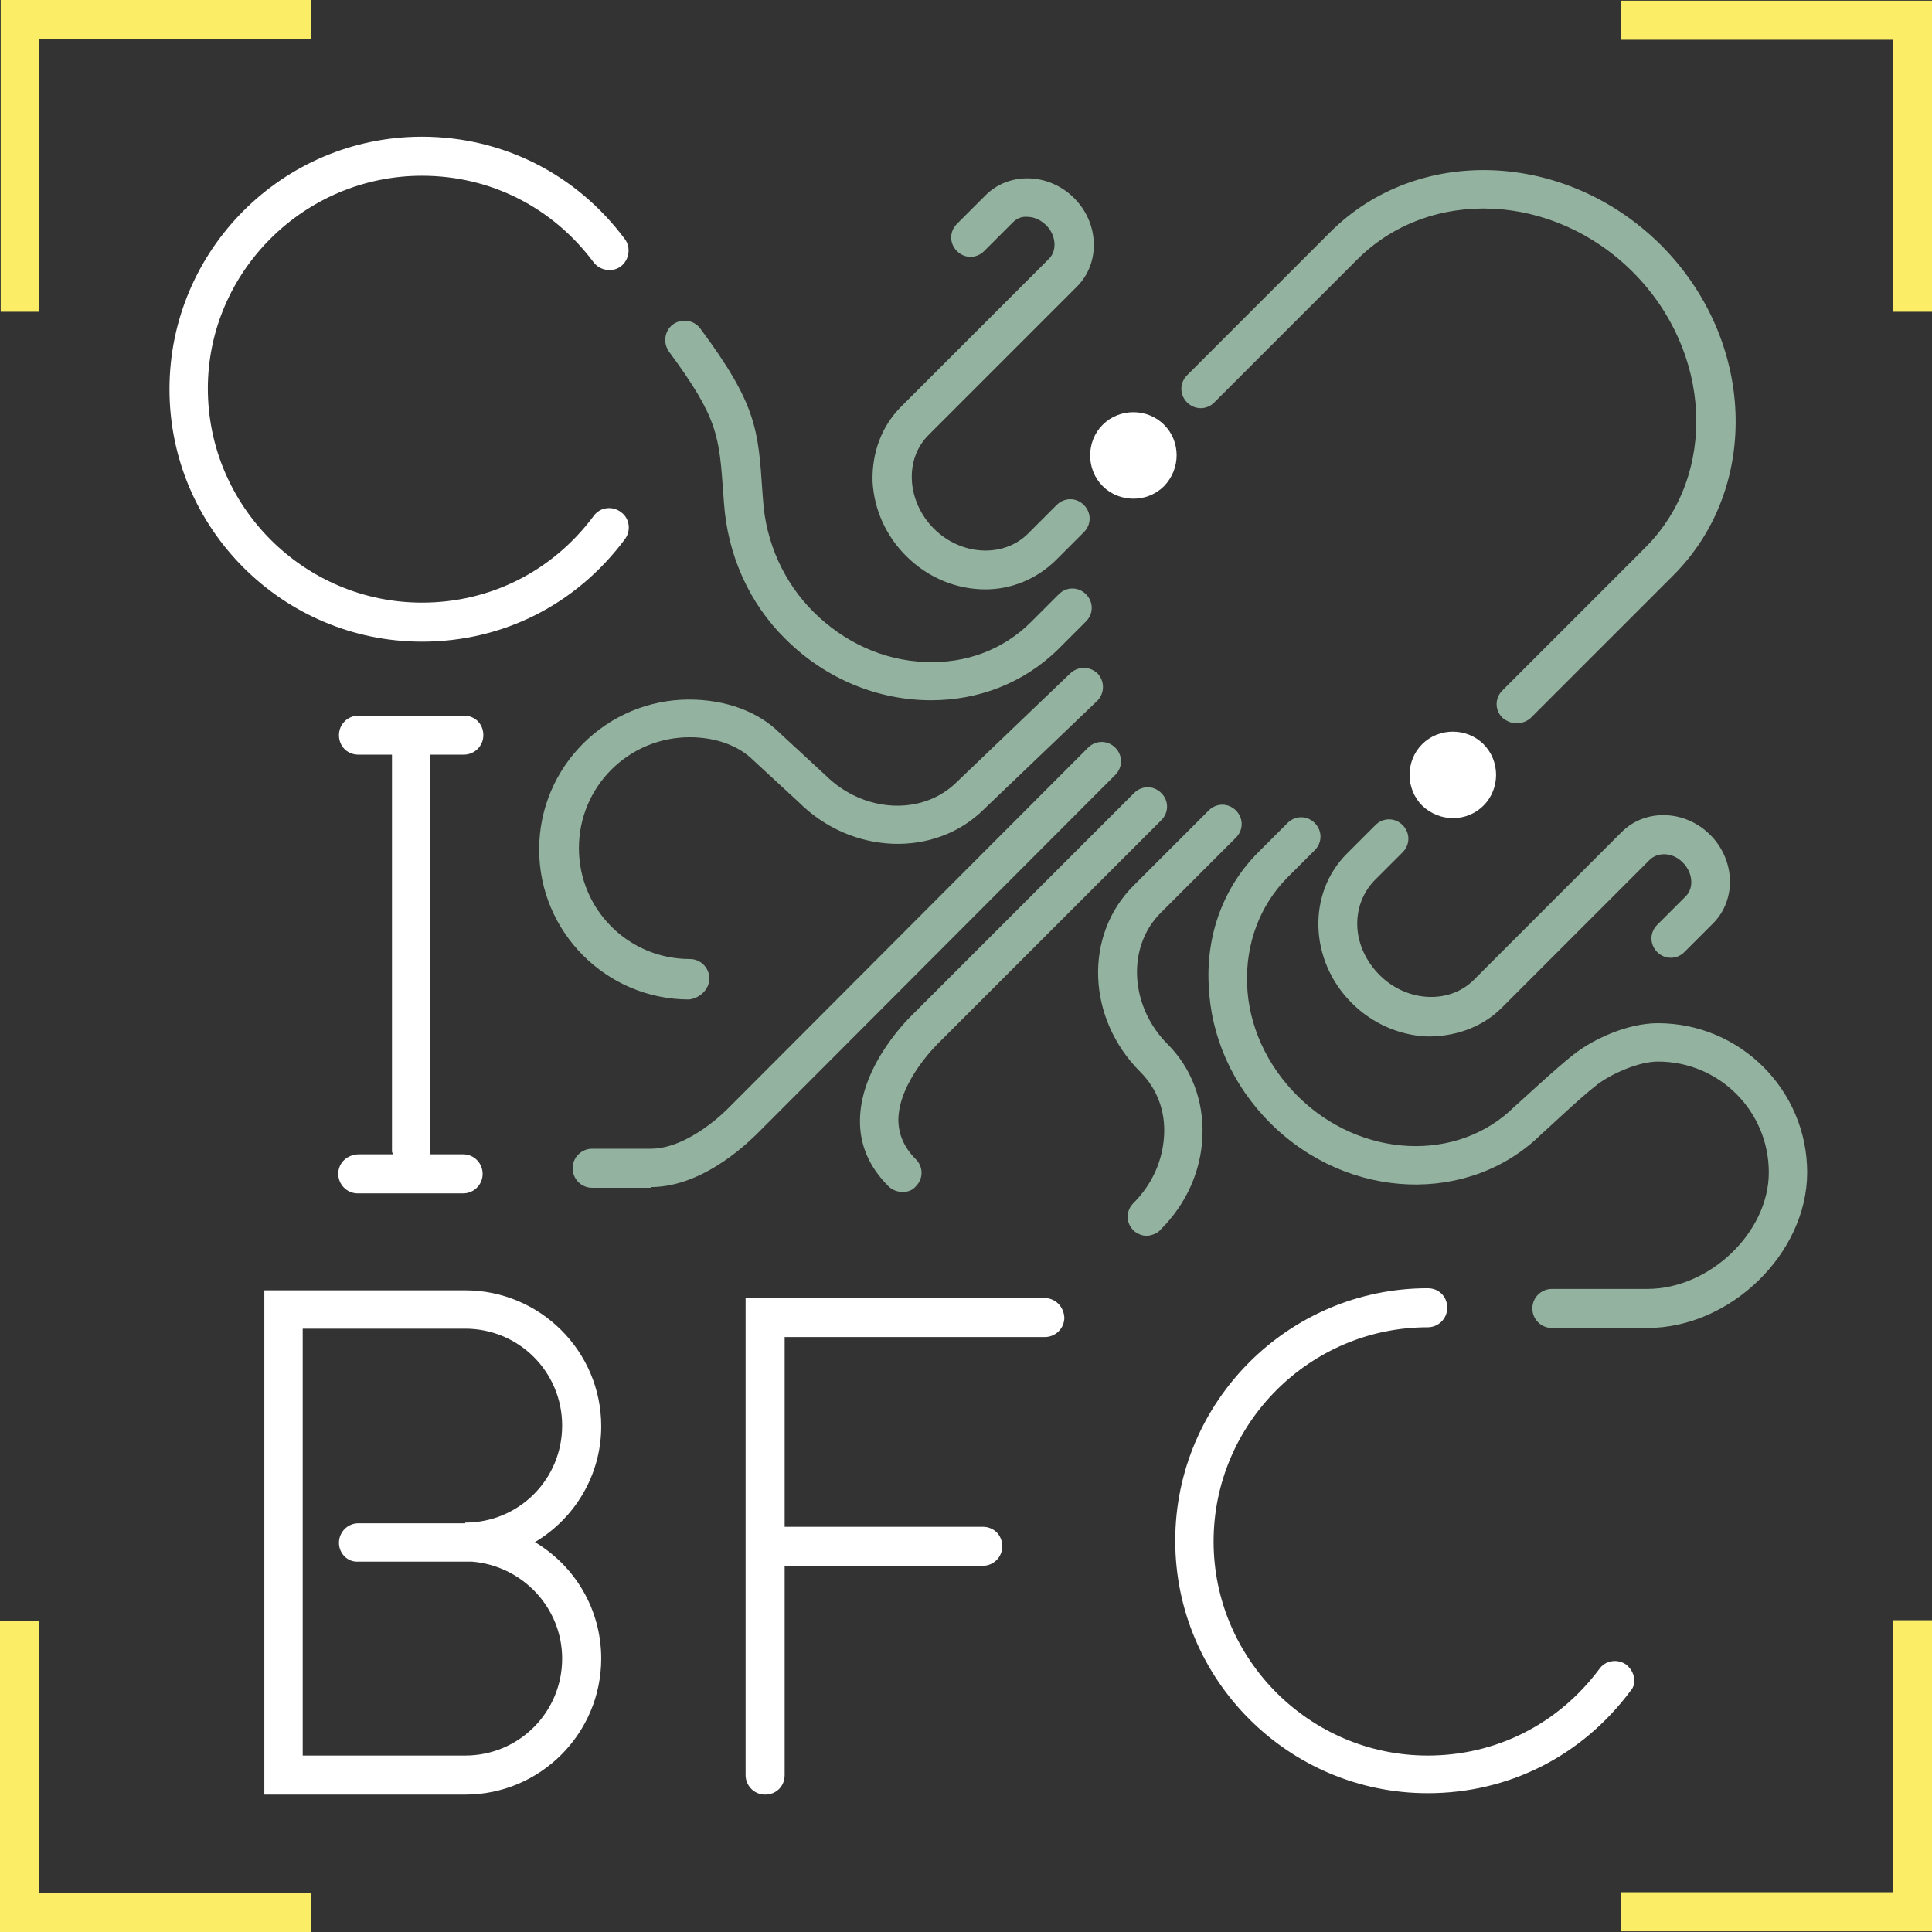
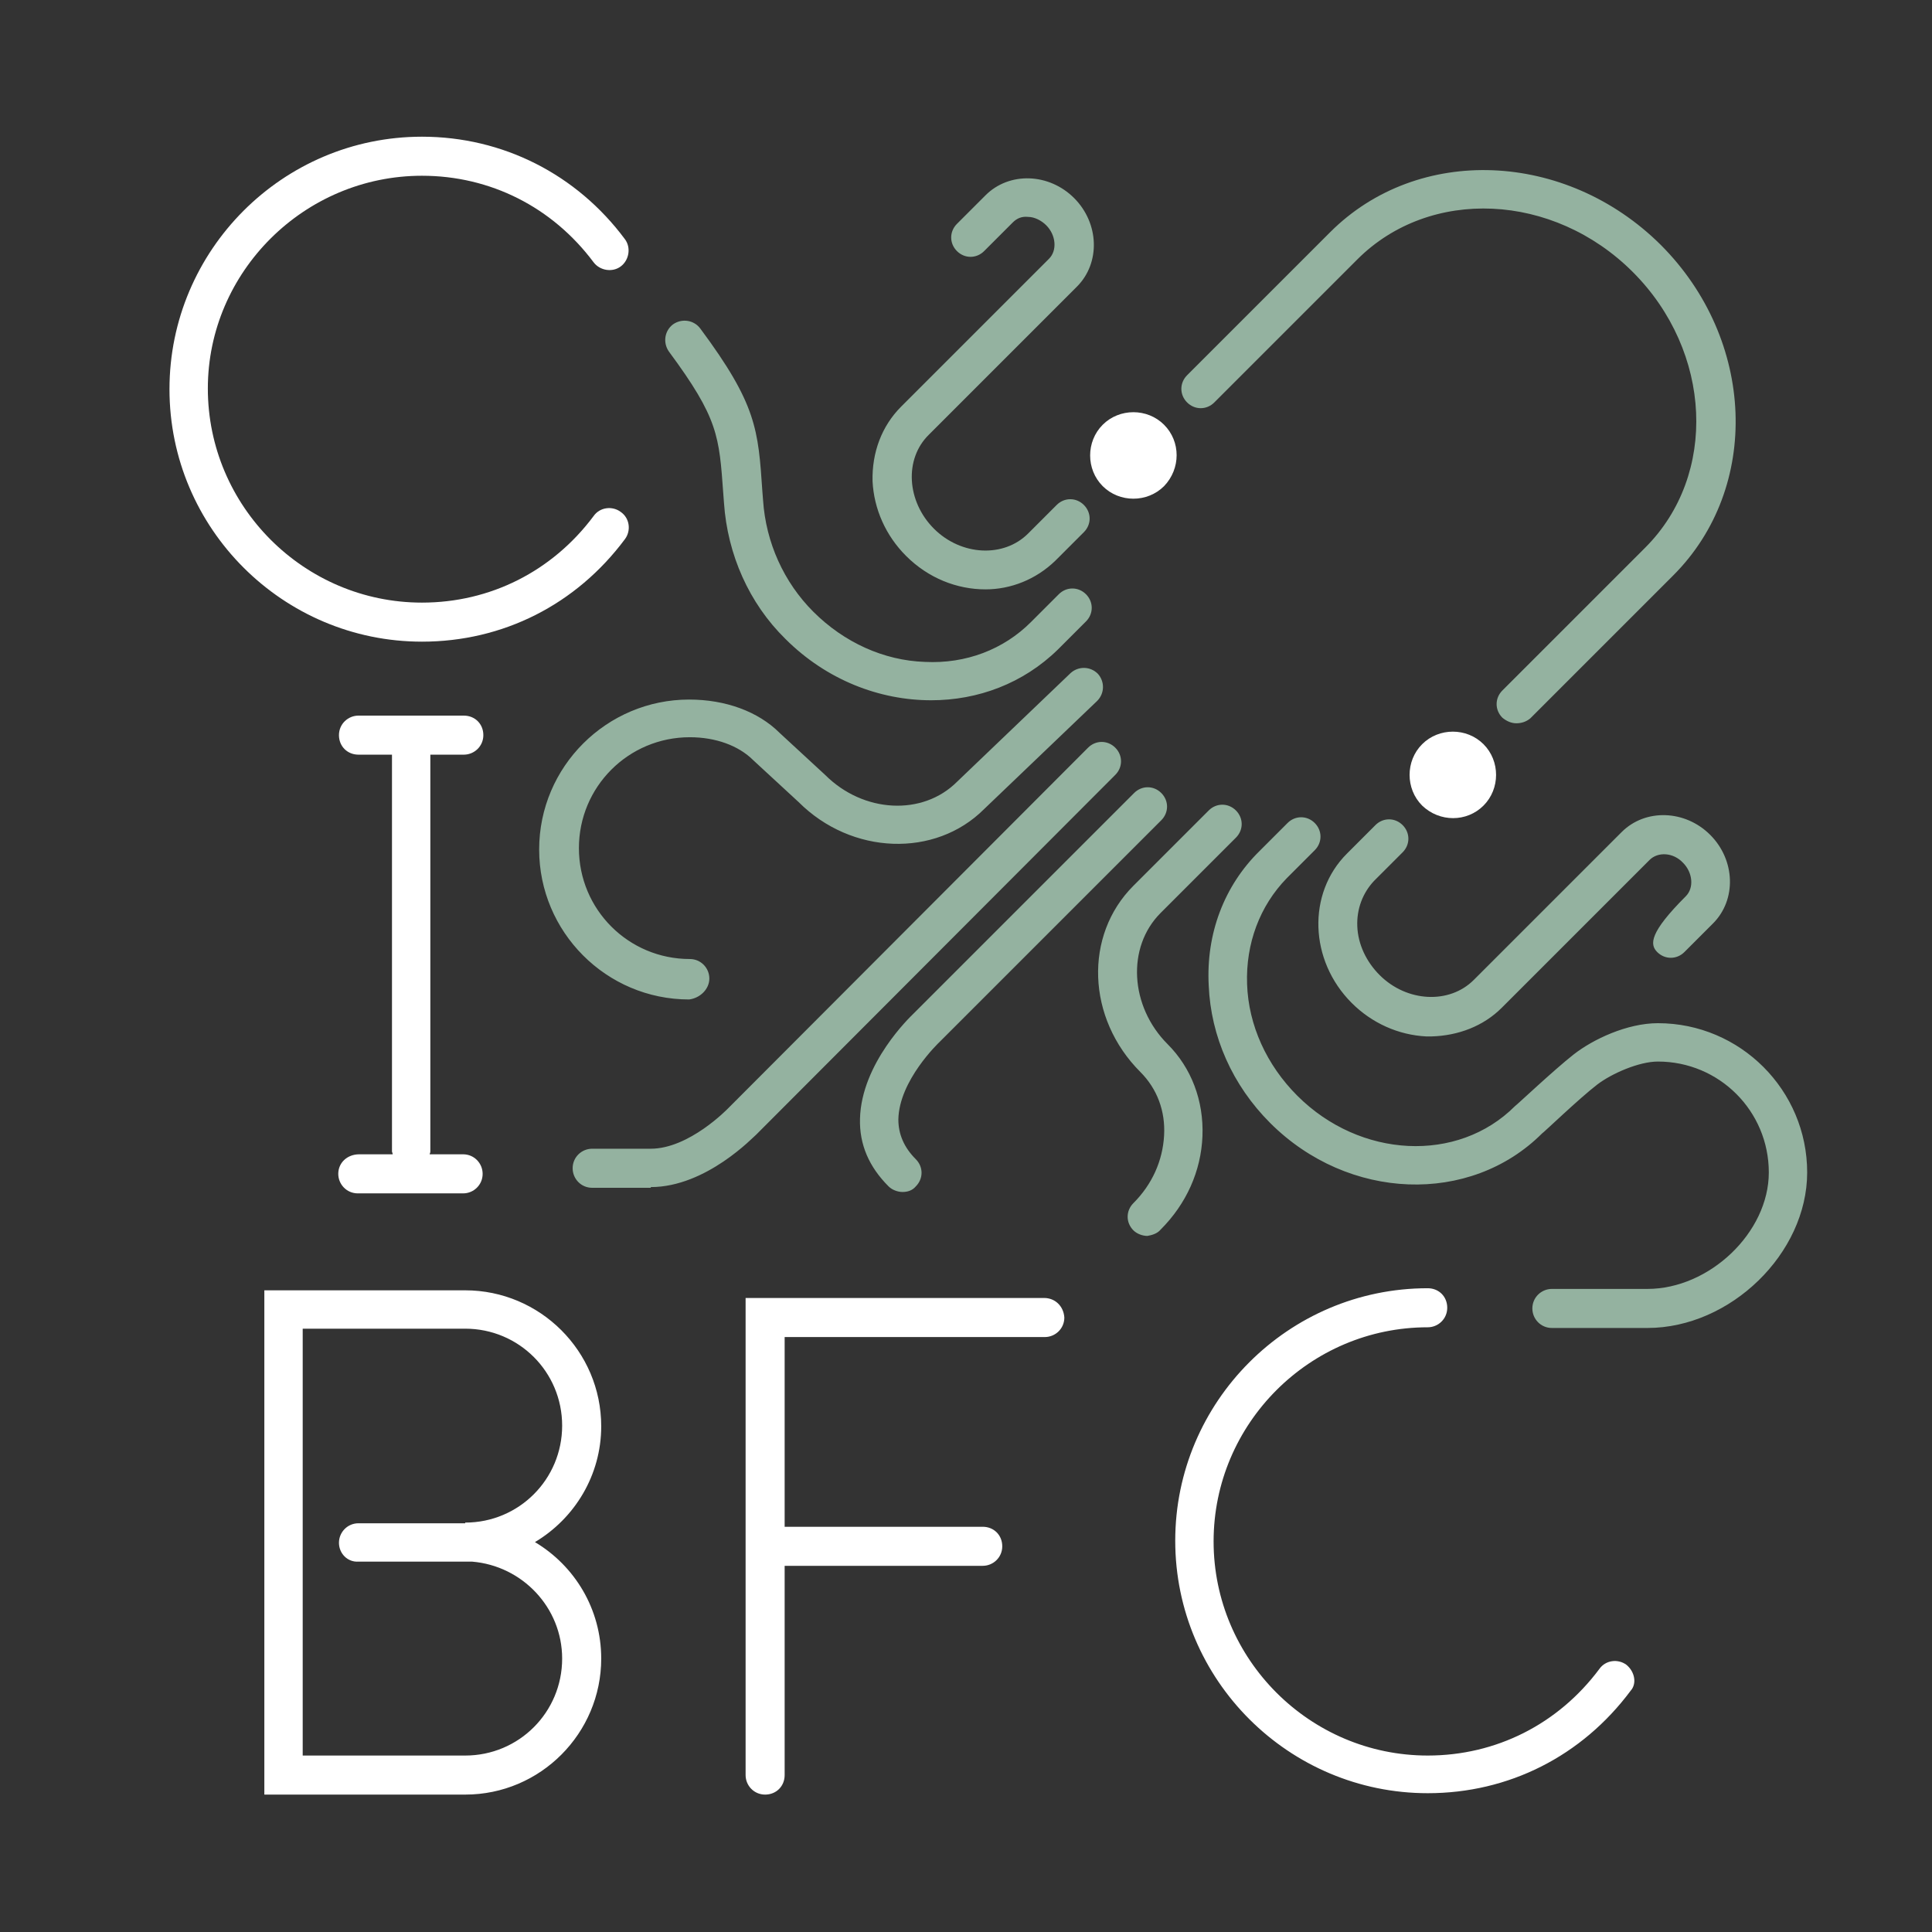
<svg xmlns="http://www.w3.org/2000/svg" width="90" height="90">
  <rect width="100%" height="100%" fill="#333333" stroke="none" />
-   <path fill="#94B2A0" transform="translate(25.116 7.923)" d="M45.52 25.77C45.292 25.77 45.065 25.672 44.87 25.51C44.513 25.152 44.513 24.6 44.87 24.243L51.531 17.582C54.91 14.203 54.65 8.452 50.946 4.748C47.242 1.044 41.491 0.784 38.112 4.163L31.451 10.824C31.094 11.181 30.542 11.181 30.184 10.824C29.827 10.467 29.827 9.914 30.184 9.557L36.845 2.896C40.939 -1.198 47.827 -0.905 52.245 3.481C56.664 7.9 56.924 14.788 52.83 18.882L46.17 25.542C45.975 25.705 45.747 25.77 45.52 25.77ZM44.838 39.026L51.726 32.138C52.116 31.748 52.83 31.781 53.285 32.268C53.74 32.723 53.805 33.438 53.415 33.828L52.083 35.16C51.726 35.517 51.726 36.069 52.083 36.427C52.44 36.784 52.993 36.784 53.35 36.427L54.682 35.095C55.787 33.99 55.722 32.138 54.552 30.968C53.383 29.799 51.531 29.734 50.426 30.838L43.538 37.726C42.401 38.864 40.419 38.766 39.152 37.499C38.534 36.882 38.144 36.069 38.112 35.225C38.079 34.412 38.372 33.665 38.892 33.113L40.224 31.781C40.581 31.423 40.581 30.871 40.224 30.513C39.866 30.156 39.314 30.156 38.957 30.513L37.625 31.846C35.773 33.698 35.87 36.817 37.852 38.799C38.794 39.741 40.029 40.293 41.329 40.358C41.394 40.358 41.458 40.358 41.556 40.358C42.823 40.326 43.993 39.871 44.838 39.026ZM28.949 49.358C30.152 48.156 30.834 46.629 30.899 45.004C30.964 43.347 30.379 41.82 29.274 40.716C27.52 38.961 27.357 36.199 28.949 34.607L32.458 31.098C32.816 30.741 32.816 30.189 32.458 29.831C32.101 29.474 31.549 29.474 31.191 29.831L27.682 33.34C25.375 35.647 25.505 39.513 28.007 42.015C28.787 42.795 29.177 43.835 29.112 44.972C29.047 46.142 28.56 47.246 27.682 48.124C27.325 48.481 27.325 49.033 27.682 49.391C27.845 49.553 28.105 49.651 28.332 49.651C28.527 49.618 28.787 49.553 28.949 49.358ZM24.043 18.199L25.375 16.867C25.733 16.51 25.733 15.958 25.375 15.6C25.018 15.243 24.466 15.243 24.108 15.6L22.776 16.932C21.639 18.069 19.657 17.972 18.39 16.705C17.123 15.438 16.993 13.456 18.162 12.319L25.051 5.43C26.155 4.326 26.09 2.474 24.921 1.304C23.751 0.134 21.899 0.069 20.794 1.174L19.462 2.506C19.105 2.864 19.105 3.416 19.462 3.773C19.819 4.131 20.372 4.131 20.729 3.773L22.061 2.441C22.256 2.246 22.484 2.149 22.776 2.181C23.069 2.181 23.394 2.344 23.621 2.571C24.076 3.026 24.141 3.741 23.751 4.131L16.863 11.019C15.953 11.929 15.498 13.163 15.531 14.495C15.596 15.795 16.148 17.03 17.09 17.972C18.13 19.012 19.462 19.532 20.794 19.532C21.964 19.532 23.134 19.077 24.043 18.199ZM24.173 22.326L25.473 21.026C25.83 20.669 25.83 20.116 25.473 19.759C25.116 19.402 24.563 19.402 24.206 19.759L22.906 21.059C21.639 22.326 19.884 23.008 17.968 22.911C16.051 22.846 14.199 22.001 12.769 20.571C11.404 19.207 10.56 17.355 10.43 15.373L10.397 14.95C10.202 12.091 10.137 10.921 7.505 7.38C7.213 6.99 6.661 6.893 6.238 7.185C5.848 7.477 5.751 8.03 6.043 8.452C8.35 11.571 8.383 12.384 8.578 15.08L8.61 15.503C8.773 17.907 9.78 20.181 11.469 21.838C13.386 23.755 15.856 24.698 18.26 24.698C20.437 24.698 22.549 23.918 24.173 22.326ZM17.545 47.344C17.903 46.986 17.903 46.434 17.545 46.077C16.993 45.524 16.733 44.907 16.733 44.225C16.765 42.405 18.617 40.651 18.65 40.618L28.982 30.286C29.339 29.929 29.339 29.376 28.982 29.019C28.625 28.661 28.072 28.661 27.715 29.019L17.415 39.319C17.318 39.416 15.011 41.593 14.946 44.192C14.913 45.394 15.368 46.434 16.278 47.344C16.44 47.506 16.7 47.604 16.928 47.604C17.155 47.604 17.383 47.539 17.545 47.344ZM5.199 47.376C7.798 47.376 10.007 45.004 10.105 44.939L26.838 28.174C27.195 27.817 27.195 27.264 26.838 26.907C26.48 26.55 25.928 26.55 25.57 26.907L8.805 43.705C8.773 43.737 6.986 45.589 5.199 45.589L2.469 45.589C1.982 45.589 1.56 45.979 1.56 46.499C1.56 46.986 1.949 47.409 2.469 47.409L5.199 47.409L5.199 47.376ZM59.069 46.694C59.069 42.86 55.949 39.741 52.116 39.741C50.686 39.741 49.094 40.488 48.184 41.203C47.274 41.918 45.552 43.542 45.455 43.607C42.791 46.272 38.242 46.044 35.318 43.12C33.888 41.69 33.043 39.838 32.978 37.921C32.913 36.037 33.563 34.282 34.83 32.983L36.13 31.683C36.487 31.326 36.487 30.773 36.13 30.416C35.773 30.059 35.22 30.059 34.863 30.416L33.563 31.716C31.906 33.34 31.061 35.582 31.191 37.986C31.289 40.358 32.296 42.633 34.051 44.387C37.69 48.026 43.375 48.221 46.722 44.874C46.755 44.874 48.444 43.25 49.289 42.6C49.971 42.08 51.238 41.528 52.116 41.528C54.975 41.528 57.282 43.835 57.282 46.694C57.282 49.488 54.52 52.12 51.628 52.12L47.177 52.12C46.69 52.12 46.267 52.51 46.267 53.03C46.267 53.517 46.657 53.939 47.177 53.939L51.628 53.939C55.495 53.939 59.069 50.463 59.069 46.694ZM7.928 37.661C7.928 37.174 7.538 36.752 7.018 36.752C4.159 36.752 1.852 34.445 1.852 31.586C1.852 28.726 4.159 26.42 7.018 26.42C8.22 26.42 9.292 26.809 9.975 27.492L12.087 29.441C14.556 31.911 18.455 32.041 20.729 29.766L25.993 24.73C26.35 24.373 26.35 23.82 26.025 23.463C25.668 23.106 25.116 23.106 24.758 23.43L19.462 28.499C17.87 30.091 15.108 29.961 13.321 28.174L11.209 26.225C10.202 25.217 8.675 24.665 6.986 24.665C3.152 24.665 0 27.784 0 31.651C0 35.485 3.119 38.636 6.986 38.636C7.505 38.571 7.928 38.149 7.928 37.661Z" />
+   <path fill="#94B2A0" transform="translate(25.116 7.923)" d="M45.52 25.77C45.292 25.77 45.065 25.672 44.87 25.51C44.513 25.152 44.513 24.6 44.87 24.243L51.531 17.582C54.91 14.203 54.65 8.452 50.946 4.748C47.242 1.044 41.491 0.784 38.112 4.163L31.451 10.824C31.094 11.181 30.542 11.181 30.184 10.824C29.827 10.467 29.827 9.914 30.184 9.557L36.845 2.896C40.939 -1.198 47.827 -0.905 52.245 3.481C56.664 7.9 56.924 14.788 52.83 18.882L46.17 25.542C45.975 25.705 45.747 25.77 45.52 25.77ZM44.838 39.026L51.726 32.138C52.116 31.748 52.83 31.781 53.285 32.268C53.74 32.723 53.805 33.438 53.415 33.828C51.726 35.517 51.726 36.069 52.083 36.427C52.44 36.784 52.993 36.784 53.35 36.427L54.682 35.095C55.787 33.99 55.722 32.138 54.552 30.968C53.383 29.799 51.531 29.734 50.426 30.838L43.538 37.726C42.401 38.864 40.419 38.766 39.152 37.499C38.534 36.882 38.144 36.069 38.112 35.225C38.079 34.412 38.372 33.665 38.892 33.113L40.224 31.781C40.581 31.423 40.581 30.871 40.224 30.513C39.866 30.156 39.314 30.156 38.957 30.513L37.625 31.846C35.773 33.698 35.87 36.817 37.852 38.799C38.794 39.741 40.029 40.293 41.329 40.358C41.394 40.358 41.458 40.358 41.556 40.358C42.823 40.326 43.993 39.871 44.838 39.026ZM28.949 49.358C30.152 48.156 30.834 46.629 30.899 45.004C30.964 43.347 30.379 41.82 29.274 40.716C27.52 38.961 27.357 36.199 28.949 34.607L32.458 31.098C32.816 30.741 32.816 30.189 32.458 29.831C32.101 29.474 31.549 29.474 31.191 29.831L27.682 33.34C25.375 35.647 25.505 39.513 28.007 42.015C28.787 42.795 29.177 43.835 29.112 44.972C29.047 46.142 28.56 47.246 27.682 48.124C27.325 48.481 27.325 49.033 27.682 49.391C27.845 49.553 28.105 49.651 28.332 49.651C28.527 49.618 28.787 49.553 28.949 49.358ZM24.043 18.199L25.375 16.867C25.733 16.51 25.733 15.958 25.375 15.6C25.018 15.243 24.466 15.243 24.108 15.6L22.776 16.932C21.639 18.069 19.657 17.972 18.39 16.705C17.123 15.438 16.993 13.456 18.162 12.319L25.051 5.43C26.155 4.326 26.09 2.474 24.921 1.304C23.751 0.134 21.899 0.069 20.794 1.174L19.462 2.506C19.105 2.864 19.105 3.416 19.462 3.773C19.819 4.131 20.372 4.131 20.729 3.773L22.061 2.441C22.256 2.246 22.484 2.149 22.776 2.181C23.069 2.181 23.394 2.344 23.621 2.571C24.076 3.026 24.141 3.741 23.751 4.131L16.863 11.019C15.953 11.929 15.498 13.163 15.531 14.495C15.596 15.795 16.148 17.03 17.09 17.972C18.13 19.012 19.462 19.532 20.794 19.532C21.964 19.532 23.134 19.077 24.043 18.199ZM24.173 22.326L25.473 21.026C25.83 20.669 25.83 20.116 25.473 19.759C25.116 19.402 24.563 19.402 24.206 19.759L22.906 21.059C21.639 22.326 19.884 23.008 17.968 22.911C16.051 22.846 14.199 22.001 12.769 20.571C11.404 19.207 10.56 17.355 10.43 15.373L10.397 14.95C10.202 12.091 10.137 10.921 7.505 7.38C7.213 6.99 6.661 6.893 6.238 7.185C5.848 7.477 5.751 8.03 6.043 8.452C8.35 11.571 8.383 12.384 8.578 15.08L8.61 15.503C8.773 17.907 9.78 20.181 11.469 21.838C13.386 23.755 15.856 24.698 18.26 24.698C20.437 24.698 22.549 23.918 24.173 22.326ZM17.545 47.344C17.903 46.986 17.903 46.434 17.545 46.077C16.993 45.524 16.733 44.907 16.733 44.225C16.765 42.405 18.617 40.651 18.65 40.618L28.982 30.286C29.339 29.929 29.339 29.376 28.982 29.019C28.625 28.661 28.072 28.661 27.715 29.019L17.415 39.319C17.318 39.416 15.011 41.593 14.946 44.192C14.913 45.394 15.368 46.434 16.278 47.344C16.44 47.506 16.7 47.604 16.928 47.604C17.155 47.604 17.383 47.539 17.545 47.344ZM5.199 47.376C7.798 47.376 10.007 45.004 10.105 44.939L26.838 28.174C27.195 27.817 27.195 27.264 26.838 26.907C26.48 26.55 25.928 26.55 25.57 26.907L8.805 43.705C8.773 43.737 6.986 45.589 5.199 45.589L2.469 45.589C1.982 45.589 1.56 45.979 1.56 46.499C1.56 46.986 1.949 47.409 2.469 47.409L5.199 47.409L5.199 47.376ZM59.069 46.694C59.069 42.86 55.949 39.741 52.116 39.741C50.686 39.741 49.094 40.488 48.184 41.203C47.274 41.918 45.552 43.542 45.455 43.607C42.791 46.272 38.242 46.044 35.318 43.12C33.888 41.69 33.043 39.838 32.978 37.921C32.913 36.037 33.563 34.282 34.83 32.983L36.13 31.683C36.487 31.326 36.487 30.773 36.13 30.416C35.773 30.059 35.22 30.059 34.863 30.416L33.563 31.716C31.906 33.34 31.061 35.582 31.191 37.986C31.289 40.358 32.296 42.633 34.051 44.387C37.69 48.026 43.375 48.221 46.722 44.874C46.755 44.874 48.444 43.25 49.289 42.6C49.971 42.08 51.238 41.528 52.116 41.528C54.975 41.528 57.282 43.835 57.282 46.694C57.282 49.488 54.52 52.12 51.628 52.12L47.177 52.12C46.69 52.12 46.267 52.51 46.267 53.03C46.267 53.517 46.657 53.939 47.177 53.939L51.628 53.939C55.495 53.939 59.069 50.463 59.069 46.694ZM7.928 37.661C7.928 37.174 7.538 36.752 7.018 36.752C4.159 36.752 1.852 34.445 1.852 31.586C1.852 28.726 4.159 26.42 7.018 26.42C8.22 26.42 9.292 26.809 9.975 27.492L12.087 29.441C14.556 31.911 18.455 32.041 20.729 29.766L25.993 24.73C26.35 24.373 26.35 23.82 26.025 23.463C25.668 23.106 25.116 23.106 24.758 23.43L19.462 28.499C17.87 30.091 15.108 29.961 13.321 28.174L11.209 26.225C10.202 25.217 8.675 24.665 6.986 24.665C3.152 24.665 0 27.784 0 31.651C0 35.485 3.119 38.636 6.986 38.636C7.505 38.571 7.928 38.149 7.928 37.661Z" />
  <path fill="white" transform="translate(7.895 6.368)" d="M58.354 31.159C57.574 30.379 57.574 29.079 58.354 28.3C59.134 27.52 60.433 27.52 61.213 28.3C61.993 29.079 61.993 30.379 61.213 31.159C60.433 31.939 59.166 31.939 58.354 31.159ZM46.332 13.419C45.552 12.639 44.253 12.639 43.473 13.419C42.693 14.199 42.693 15.498 43.473 16.278C44.253 17.058 45.552 17.058 46.332 16.278C47.112 15.466 47.112 14.199 46.332 13.419ZM11.762 1.819C14.946 1.819 17.838 3.282 19.755 5.848C20.047 6.238 20.632 6.336 21.022 6.043C21.412 5.751 21.509 5.166 21.217 4.776C18.975 1.755 15.531 0 11.762 0C5.264 0 0 5.296 0 11.762C0 18.26 5.296 23.523 11.762 23.523C15.531 23.523 18.942 21.801 21.217 18.747C21.509 18.357 21.444 17.773 21.022 17.48C20.632 17.188 20.047 17.253 19.755 17.675C17.838 20.242 14.946 21.704 11.762 21.704C6.271 21.704 1.787 17.22 1.787 11.729C1.787 6.303 6.271 1.819 11.762 1.819ZM67.874 71.188C67.484 70.895 66.899 70.96 66.606 71.383C64.69 73.949 61.798 75.412 58.614 75.412C53.123 75.412 48.639 70.928 48.639 65.437C48.639 59.946 53.123 55.462 58.614 55.462C59.101 55.462 59.523 55.072 59.523 54.552C59.523 54.032 59.134 53.643 58.614 53.643C52.116 53.643 46.852 58.939 46.852 65.404C46.852 71.903 52.148 77.166 58.614 77.166C62.383 77.166 65.794 75.444 68.069 72.39C68.361 72.065 68.264 71.513 67.874 71.188ZM40.744 54.097L26.838 54.097L26.838 76.321C26.838 76.809 27.227 77.231 27.747 77.231C28.267 77.231 28.657 76.841 28.657 76.321L28.657 66.574L37.884 66.574C38.372 66.574 38.794 66.184 38.794 65.664C38.794 65.144 38.404 64.755 37.884 64.755L28.657 64.755L28.657 55.917L40.776 55.917C41.264 55.917 41.686 55.527 41.686 55.007C41.653 54.487 41.264 54.097 40.744 54.097ZM17.025 65.469C18.877 66.574 20.112 68.588 20.112 70.895C20.112 74.372 17.285 77.231 13.776 77.231L4.419 77.231L4.419 53.74L13.776 53.74C17.253 53.74 20.112 56.567 20.112 60.076C20.112 62.35 18.877 64.365 17.025 65.469ZM7.895 65.502C7.895 65.014 8.285 64.592 8.805 64.592L13.776 64.592L13.776 64.56C16.278 64.56 18.292 62.545 18.292 60.043C18.292 57.542 16.278 55.527 13.776 55.527L6.206 55.527L6.206 75.412L13.776 75.412C16.278 75.412 18.292 73.397 18.292 70.895C18.292 68.523 16.44 66.574 14.101 66.379L8.805 66.379C8.285 66.412 7.895 65.989 7.895 65.502ZM7.863 48.314C7.863 48.801 8.253 49.224 8.773 49.224L13.679 49.224C14.166 49.224 14.588 48.834 14.588 48.314C14.588 47.827 14.199 47.404 13.679 47.404L12.119 47.404C12.119 47.372 12.152 47.339 12.152 47.274L12.152 28.787L13.711 28.787C14.199 28.787 14.621 28.397 14.621 27.877C14.621 27.357 14.231 26.968 13.711 26.968L8.805 26.968C8.318 26.968 7.895 27.357 7.895 27.877C7.895 28.397 8.285 28.787 8.805 28.787L10.365 28.787L10.365 47.274C10.365 47.307 10.397 47.339 10.397 47.404L8.838 47.404C8.285 47.404 7.863 47.794 7.863 48.314Z" />
-   <path fill="#FBEE66" d="M90 89.968L75.509 89.968L75.509 88.148L88.181 88.148L88.181 75.477L90 75.477L90 89.968ZM1.819 1.819L14.491 1.819L14.491 0L0.032 0L0.032 14.523L1.819 14.523L1.819 1.819ZM90 0.032L75.509 0.032L75.509 1.852L88.181 1.852L88.181 14.523L90 14.523L90 0.032ZM14.523 88.181L1.819 88.181L1.819 75.509L0 75.509L0 90L14.491 90L14.491 88.181L14.523 88.181Z" />
</svg>